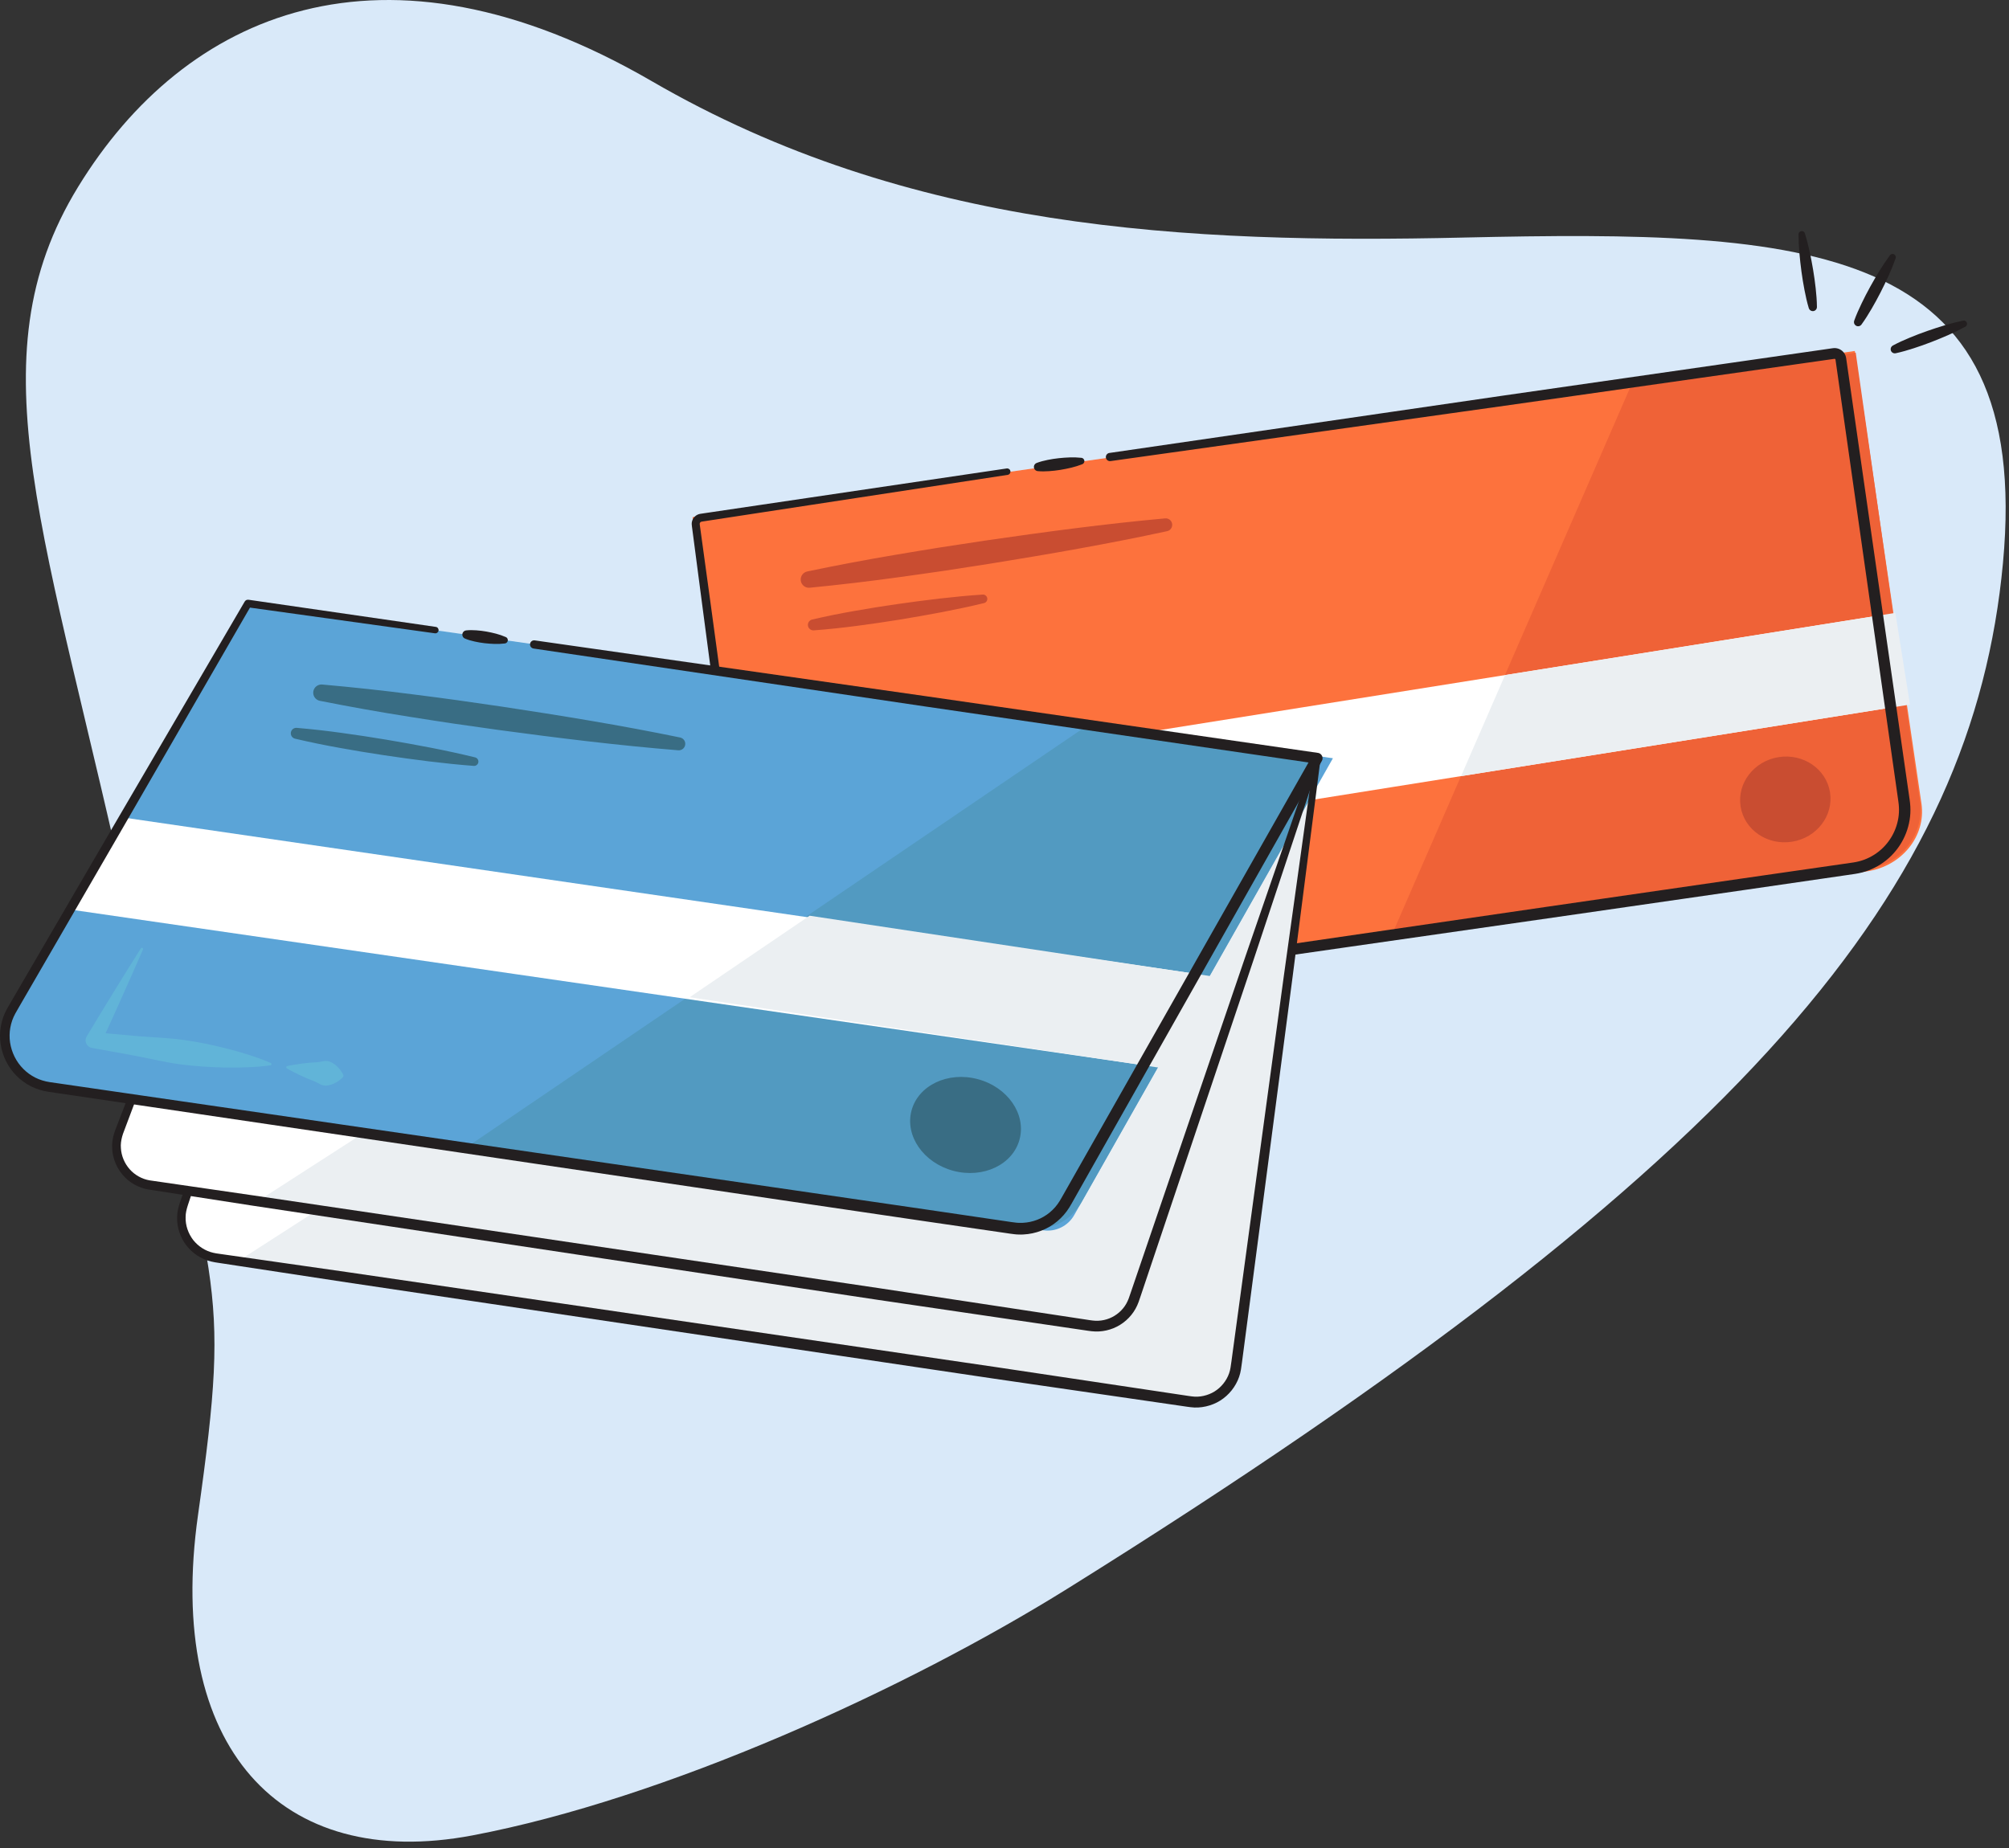
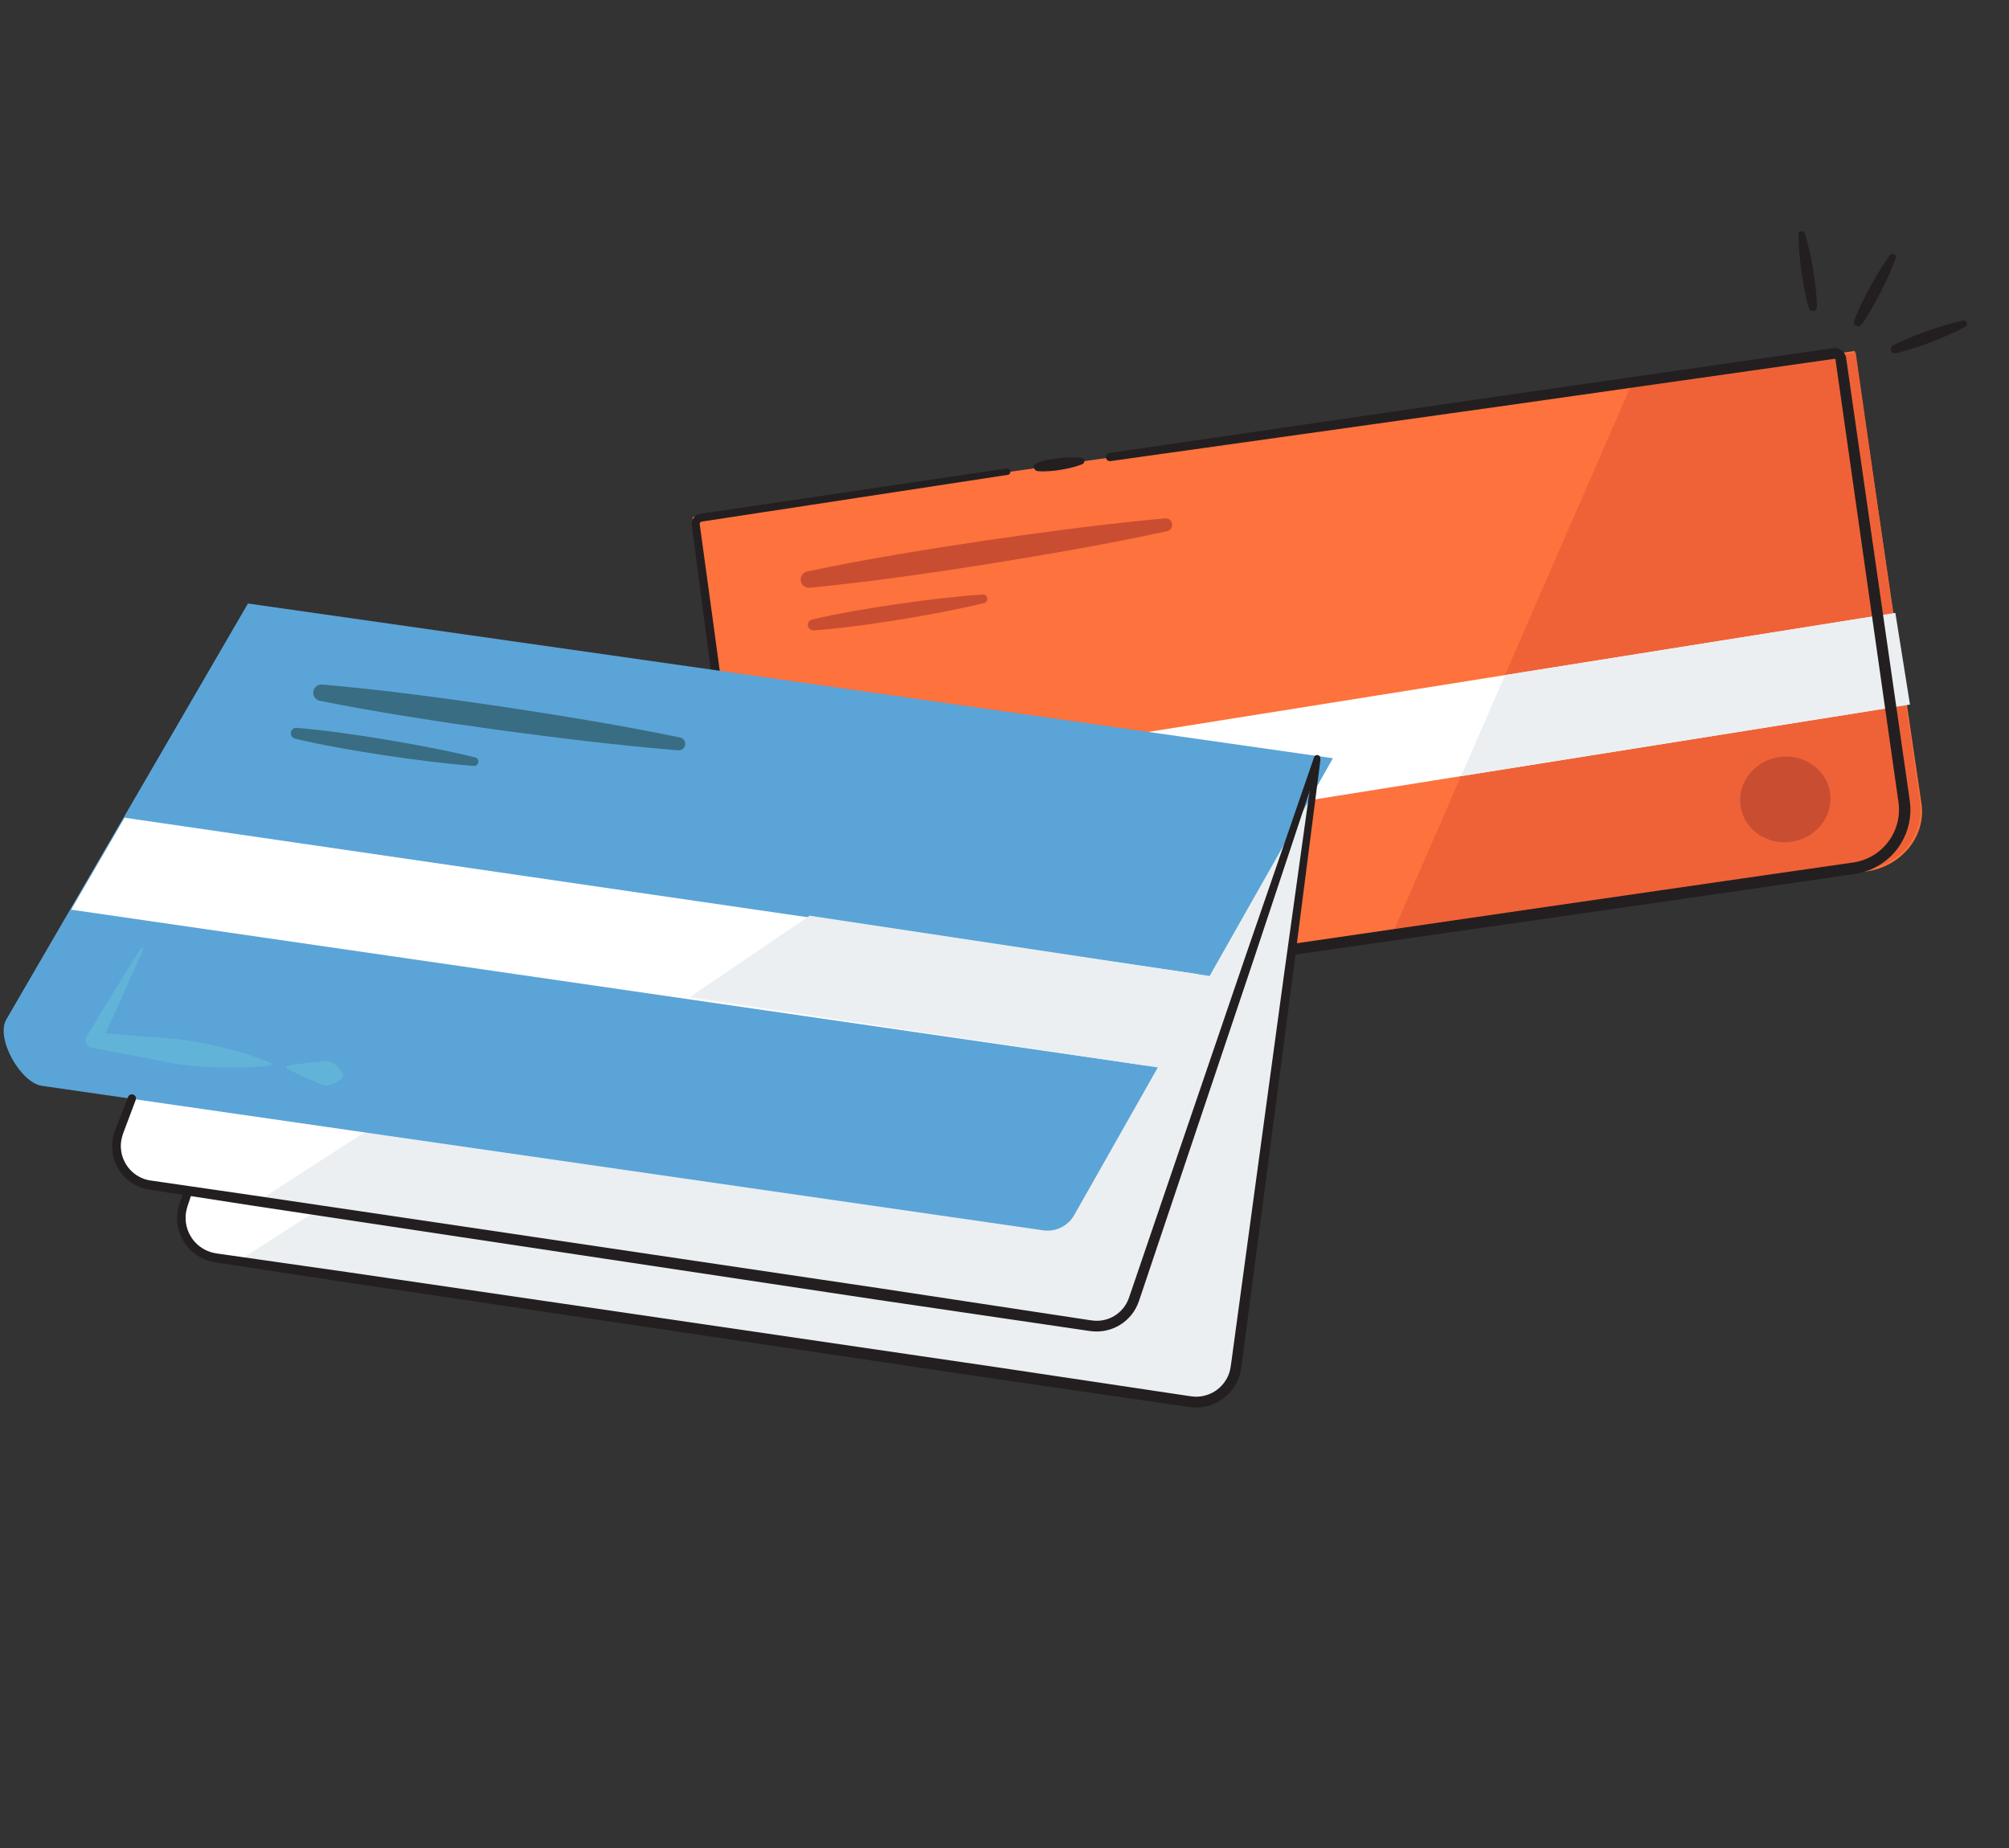
<svg xmlns="http://www.w3.org/2000/svg" width="200" height="184" viewBox="0 0 200 184">
  <rect x="0" y="0" width="200" height="184" fill="#333333" stroke="none" />
  <g fill="none" fill-rule="evenodd">
    <g>
      <g>
-         <path fill="#D9E9F9" d="M145.706 23.653c-27.597.625-55.204-.711-80.818-15.57C38.052-7.485 18.378 1.306 7.78 18.6c-10.598 17.296-3.052 34.648 5.25 72.882 8.24 37.94 10.129 34.992 6.683 59.358-3.272 23.135 8.193 35.527 27.307 31.908 19.114-3.62 43.111-14.496 59.38-24.65 68.27-42.603 90.01-69.95 93-102.047 2.991-32.097-19.382-33.175-53.694-32.399" transform="translate(-656 -378) translate(656 378)" />
        <path fill="#231F20" d="M184.588 31.93c.213-.587.466-1.153.734-1.71.266-.559.553-1.107.85-1.65.6-1.082 1.23-2.147 1.974-3.153.107-.145.31-.175.455-.068.118.087.16.239.114.37-.417 1.179-.947 2.298-1.507 3.402-.283.55-.576 1.094-.89 1.628-.312.534-.639 1.06-1.006 1.566-.135.185-.393.226-.578.091-.153-.11-.207-.307-.146-.475M188.435 34.404c.55-.296 1.116-.55 1.688-.786.572-.239 1.15-.456 1.734-.662 1.168-.405 2.35-.78 3.574-1.033.176-.037.348.076.385.253.03.143-.04.284-.163.351-1.097.6-2.238 1.081-3.391 1.53-.578.221-1.16.431-1.75.62-.588.19-1.183.364-1.794.496-.223.047-.443-.095-.491-.318-.04-.184.05-.367.208-.451M180.069 30.684c-.18-.598-.313-1.203-.43-1.811-.119-.608-.215-1.218-.3-1.831-.162-1.227-.29-2.459-.292-3.709 0-.18.145-.326.325-.326.147 0 .27.097.312.23.367 1.195.608 2.41.816 3.63.1.61.189 1.222.255 1.837.067.615.118 1.233.124 1.858.002.228-.181.416-.41.418-.188.001-.348-.124-.4-.296" transform="translate(-656 -378) translate(656 378)" />
        <path fill="#FD723D" d="M184.65 34.945l6.639 45.09c.46 3.22-1.98 6.231-5.451 6.727l-103.136 14.75c-3.47.497-6.657-1.71-7.118-4.93l-6.639-45.09" transform="translate(-656 -378) translate(656 378)" />
        <path fill="#EF6237" d="M191.13 79.786l-6.39-44.676-22.332 3.194-23.924 54.959 47.65-6.815c3.22-.46 5.456-3.443 4.996-6.662" transform="translate(-656 -378) translate(656 378)" />
        <path fill="#FFF" d="M186.99 61.29L79.74 78.388 81.196 87.518 188.446 70.42z" transform="translate(-656 -378) translate(656 378)" />
        <path fill="#EBEFF2" d="M188.686 61.022L149.83 67.217 145.451 77.278 190.142 70.152z" transform="translate(-656 -378) translate(656 378)" />
        <path fill="#231F20" d="M103.197 46.097c.359-.136.724-.228 1.091-.303.367-.077.737-.13 1.109-.172.744-.077 1.493-.122 2.259-.038.182.02.314.184.294.366-.014.126-.098.228-.208.272-.716.284-1.45.439-2.188.563-.37.057-.74.104-1.115.127-.374.025-.75.034-1.132-.003-.232-.022-.4-.228-.379-.46.016-.163.125-.296.27-.352" transform="translate(-656 -378) translate(656 378)" />
        <path fill="#231F20" d="M110.44 45.1l39.189-5.709 19.6-2.818 9.8-1.409 2.45-.352.612-.089.306-.044.078-.01c.047-.006.094-.012.142-.012.096-.001.192.009.285.031.376.086.694.367.826.73.031.082.056.202.063.26l.022.152.044.306.704 4.9 2.818 19.6 1.41 9.8.703 4.9.352 2.45.177 1.225.088.612c.029.208.057.444.068.666.109 1.812-.611 3.645-1.899 4.918-.642.637-1.42 1.14-2.268 1.459-.423.16-.865.274-1.31.342l-1.23.18-9.798 1.424-19.598 2.829-39.201 5.623-19.6 2.81-9.8 1.406-2.451.352-1.234.174c-.444.055-.893.063-1.338.024-1.787-.145-3.478-1.096-4.546-2.529-.536-.713-.916-1.544-1.111-2.414-.1-.45-.137-.856-.195-1.263l-.163-1.227-.652-4.907-1.304-9.814-2.595-19.63-.643-4.91-.322-2.453-.04-.307c-.005-.04-.018-.12-.018-.208-.001-.085.012-.17.031-.251.082-.33.335-.605.656-.715.072-.025.181-.045.224-.05l.153-.023.306-.046.612-.09 9.793-1.45 19.587-2.9c.176-.025.34.096.366.272.026.176-.094.34-.27.366l-19.575 2.992-9.787 1.496-.612.094-.305.047-.154.023c-.059.01-.051.01-.077.017-.07.025-.129.089-.146.162-.003.018-.008.036-.006.055 0 .015.002.037.01.1l.043.306.336 2.452.673 4.905 2.668 19.62 1.328 9.811.664 4.906.165 1.226c.059.41.101.828.184 1.183.168.739.49 1.442.948 2.046.909 1.214 2.347 2.018 3.858 2.135.376.032.757.024 1.132-.023l1.216-.175 2.45-.357 9.796-1.429 19.594-2.858 39.188-5.716 19.596-2.84 9.8-1.411 1.22-.177c.37-.056.731-.15 1.08-.28.696-.262 1.335-.673 1.865-1.197 1.062-1.048 1.658-2.554 1.57-4.045-.01-.19-.03-.364-.058-.565l-.087-.613-.174-1.225-.349-2.45-.697-4.901-1.394-9.802-2.79-19.604-.697-4.9-.043-.307-.022-.153-.008-.041c-.01-.027-.036-.052-.065-.057l-.021-.003c-.004-.001-.008.002-.012 0l-.075.011-.307.044-.612.087-2.45.349-9.803 1.394-19.603 2.79-39.218 5.508c-.224.032-.431-.124-.463-.348-.03-.224.124-.43.347-.463" transform="translate(-656 -378) translate(656 378)" />
        <path fill="#C94D31" d="M182.181 78.887c-.37-2.324-2.663-3.892-5.12-3.5-2.458.392-4.15 2.594-3.78 4.92.371 2.325 2.664 3.892 5.122 3.5 2.457-.392 4.149-2.594 3.778-4.92M80.363 56.898c2.942-.615 5.894-1.173 8.854-1.67 1.479-.259 2.962-.488 4.443-.732l4.451-.677c5.941-.864 11.892-1.661 17.882-2.206.355-.032.669.23.7.584.03.328-.19.622-.505.69-5.878 1.274-11.794 2.296-17.721 3.252l-4.45.688c-1.486.21-2.97.436-4.458.632-2.973.413-5.956.765-8.948 1.059-.45.044-.852-.285-.896-.736-.042-.42.245-.798.648-.884M80.852 61.684c1.397-.324 2.8-.61 4.21-.853 1.407-.252 2.82-.474 4.235-.68 2.831-.403 5.67-.761 8.534-.952.237-.015.442.164.458.402.015.212-.128.399-.328.447-2.79.677-5.605 1.185-8.427 1.65-1.412.226-2.826.438-4.245.62-1.418.188-2.841.336-4.271.446-.302.023-.565-.203-.588-.505-.021-.273.163-.515.422-.575" transform="translate(-656 -378) translate(656 378)" />
        <path fill="#FFF" d="M18.744 118.572l-.48 1.424c-.8 2.367.738 4.88 3.21 5.245l97.016 14.321c2.21.327 4.26-1.218 4.556-3.432l8.082-60.483" transform="translate(-656 -378) translate(656 378)" />
        <path fill="#EBEFF2" d="M44.676 112.064l-20.63 13.287c.602.707-3.58-.258-2.572-.11l97.016 14.321c2.21.327 4.26-1.218 4.556-3.432l8.082-60.483-86.452 36.417z" transform="translate(-656 -378) translate(656 378)" />
        <path fill="#FFF" d="M13.13 109.37l-1.28 3.354c-.892 2.342.608 4.908 3.086 5.279L108.592 132c1.879.281 3.689-.823 4.297-2.622l18.235-53.882" transform="translate(-656 -378) translate(656 378)" />
        <path fill="#EBEFF2" d="M64.384 94.656l-38.736 24.948L108.593 132c1.878.281 3.687-.824 4.296-2.622l18.235-53.882-66.74 19.16z" transform="translate(-656 -378) translate(656 378)" />
        <path fill="#5BA4D7" d="M24.685 60.09l108.01 15.406-25.754 45.485c-.621 1.098-1.853 1.7-3.1 1.516L4.173 108.114c-2.135-.314-4.632-4.74-3.548-6.605l24.06-41.42z" transform="translate(-656 -378) translate(656 378)" />
-         <path fill="#529AC1" d="M108.6 71.994l-61.928 42.084 55.754 8.21c2.1.31 4.174-.704 5.22-2.551l23.011-40.64c.98-1.733-.086-3.91-2.056-4.196l-20.002-2.907z" transform="translate(-656 -378) translate(656 378)" />
        <path fill="#FFF" d="M114.146 106.105L7.08 90.574 12.4 81.416 119.303 96.998z" transform="translate(-656 -378) translate(656 378)" />
        <path fill="#EBEFF2" d="M68.654 99.293L115.603 106.336 120.76 97.229 80.599 91.175z" transform="translate(-656 -378) translate(656 378)" />
-         <path fill="#231F20" d="M46.402 62.768c.343-.039.68-.032 1.013-.009.335.021.665.066.995.122.657.12 1.31.27 1.945.55.168.074.245.272.17.44-.049.111-.151.182-.263.197-.688.088-1.356.046-2.02-.026-.333-.04-.662-.092-.989-.167-.327-.072-.651-.162-.97-.297-.214-.09-.315-.34-.224-.555.062-.145.196-.238.343-.255" transform="translate(-656 -378) translate(656 378)" />
-         <path fill="#231F20" d="M131.202 74.962l-38.979-5.637-38.99-5.564c-.223-.032-.43.122-.463.345-.033.224.122.432.346.466l38.96 5.765 38.189 5.58-12.614 22.239-6.501 11.462-3.252 5.732-1.625 2.866-.406.716c-.134.23-.275.499-.401.69-.258.414-.583.785-.959 1.095-.748.626-1.706.99-2.678 1.036-.122.008-.243.01-.365.003-.122 0-.243-.01-.364-.026-.233-.02-.532-.075-.796-.11l-1.63-.24-6.518-.96-13.041-1.9-26.083-3.79-26.082-3.79-13.042-1.894-6.52-.948-1.63-.237-.816-.118c-.246-.042-.491-.09-.727-.167-.954-.288-1.793-.907-2.376-1.714-.58-.81-.9-1.808-.884-2.804.008-.497.098-.992.262-1.462.088-.233.182-.464.307-.682.117-.22.27-.47.402-.704l3.303-5.702 6.605-11.403 13.051-22.607 18.411 2.558c.175.024.338-.098.363-.273.026-.176-.097-.34-.272-.365l-18.649-2.703c-.147-.021-.299.046-.379.183v.001L11.057 82.654 4.425 94.04l-3.317 5.694c-.14.243-.274.461-.417.725-.148.26-.264.538-.37.818-.199.566-.31 1.164-.32 1.765-.022 1.203.36 2.401 1.055 3.379.699.974 1.717 1.73 2.87 2.08.285.094.58.153.875.202l.815.121 1.63.24 6.518.964 13.037 1.926 26.073 3.853 26.074 3.853 13.037 1.922 6.52.95 1.63.238c.281.038.523.084.837.115.151.02.303.031.456.032.153.008.306.005.459-.005 1.22-.059 2.42-.519 3.358-1.304.47-.39.877-.856 1.2-1.374.172-.27.283-.49.426-.734l.405-.718 1.62-2.868 3.243-5.736 6.485-11.472 12.97-22.945c.031-.056.055-.121.065-.189.042-.295-.163-.569-.457-.611" transform="translate(-656 -378) translate(656 378)" />
        <path fill="#231F20" d="M13.512 109.516l-.922 2.452-.23.613-.114.305-.086.28c-.1.374-.159.764-.124 1.151.042.774.365 1.528.878 2.106.515.58 1.223.973 1.985 1.102l10.355 1.504 20.73 3.07 41.457 6.15 20.718 3.144c.208.03.45.074.63.09.187.025.376.028.564.02.376-.018.75-.1 1.1-.242.701-.282 1.304-.805 1.675-1.465.09-.165.173-.336.238-.514.07-.182.14-.406.21-.608l.423-1.24.846-2.479 3.38-9.917 6.767-19.833 6.827-19.812c.058-.168.241-.258.41-.2.166.058.256.24.2.406l-6.607 19.887-6.67 19.866-3.336 9.932-.834 2.483-.417 1.242c-.073.21-.131.404-.216.63-.083.233-.19.457-.308.675-.483.866-1.27 1.556-2.187 1.93-.459.187-.95.298-1.444.324-.248.013-.497.009-.743-.022-.254-.024-.442-.061-.667-.092l-20.732-3.05-41.443-6.241-20.721-3.125-10.368-1.608c-.96-.17-1.855-.681-2.493-1.416-.638-.732-1.03-1.677-1.075-2.648-.036-.485.038-.973.168-1.437l.111-.344.118-.307.236-.611.945-2.443c.082-.21.319-.316.53-.234.21.08.315.316.236.526" transform="translate(-656 -378) translate(656 378)" />
        <path fill="#231F20" d="M19.132 118.703l-.429 1.29c-.131.415-.228.793-.224 1.205-.023.811.261 1.616.75 2.26.502.634 1.21 1.098 1.997 1.276l.297.06.334.048.672.096 1.346.192 10.762 1.539 21.514 3.148 43.028 6.305 10.751 1.61 5.376.806 2.688.403c.218.03.46.074.66.094l.293.027.294-.001c.39-.02.778-.105 1.141-.252.732-.286 1.35-.845 1.732-1.529.194-.34.327-.717.387-1.106.07-.413.125-.888.187-1.329l.732-5.386 1.463-10.773 2.93-21.545 2.996-21.536c.024-.176.187-.3.363-.275.175.024.297.185.275.36l-2.765 21.567-2.829 21.558-1.416 10.78-.708 5.39c-.064.456-.11.881-.187 1.362-.078.506-.25 1-.5 1.447-.496.898-1.298 1.627-2.254 2.009-.476.194-.984.307-1.498.336l-.385.003c-.128-.007-.256-.022-.383-.033-.252-.026-.456-.064-.687-.095l-2.69-.391-5.378-.782-10.759-1.564-43.014-6.396-21.505-3.203-10.748-1.637-1.344-.205-.672-.102-.337-.053-.37-.077c-.981-.231-1.866-.822-2.478-1.617-.601-.802-.941-1.804-.905-2.809-.003-.497.132-1.008.28-1.452l.441-1.285c.073-.214.306-.328.52-.255.213.073.327.304.256.517" transform="translate(-656 -378) translate(656 378)" />
-         <path fill="#396D84" d="M101.501 113.443c.672-2.52-1.192-5.204-4.163-5.996-2.97-.791-5.923.61-6.595 3.13-.671 2.521 1.193 5.205 4.164 5.997 2.97.791 5.923-.61 6.594-3.13" transform="translate(-656 -378) translate(656 378)" />
        <path fill="#61B4D8" d="M26.951 105.837c-.705-.312-1.418-.563-2.134-.792-.715-.235-1.435-.436-2.157-.622-1.445-.37-2.898-.673-4.364-.879-1.467-.205-2.955-.249-4.434-.366l-3.352-.3c.553-1.207 1.106-2.414 1.643-3.63.697-1.57 1.405-3.132 2.08-4.713.022-.052.004-.115-.046-.146-.055-.035-.128-.02-.163.036-.926 1.448-1.819 2.913-2.722 4.373-.907 1.458-1.787 2.93-2.674 4.398-.046.076-.08.164-.097.257-.075.411.198.806.61.882l.08.014 4.375.798c1.456.28 2.902.635 4.37.828 1.468.192 2.95.286 4.44.315.746.013 1.493.011 2.245-.026.752-.03 1.506-.081 2.268-.194.04-.006.077-.032.095-.072.027-.062-.001-.134-.063-.161M28.596 106.145c.493-.112.98-.178 1.467-.248l.727-.083.722-.048c.24-.012.487-.07.732-.112.244-.039.478-.008.7.098.22.106.437.248.643.454.104.095.204.215.303.342.094.159.195.273.284.47.036.08.018.171-.037.233-.144.16-.275.239-.413.36-.134.091-.266.175-.394.233-.259.134-.508.203-.751.237-.244.033-.475-.01-.696-.121-.22-.115-.438-.246-.662-.33l-.673-.266-.667-.302c-.443-.216-.885-.427-1.322-.684-.06-.036-.08-.113-.044-.174.018-.031.048-.051.081-.059" transform="translate(-656 -378) translate(656 378)" />
        <path fill="#396D84" d="M32.074 68.156c2.994.265 5.98.586 8.958.97 1.49.18 2.976.39 4.464.587l4.456.642c5.936.897 11.863 1.86 17.753 3.075.35.072.574.413.501.762-.066.323-.363.539-.683.513-5.995-.485-11.954-1.222-17.903-2.026l-4.458-.632c-1.483-.23-2.969-.444-4.45-.688-2.965-.466-5.922-.995-8.87-1.58-.445-.09-.733-.521-.645-.965.082-.414.466-.692.877-.658M29.545 72.472c1.498.128 2.99.294 4.475.502 1.486.2 2.968.43 4.448.676 2.957.5 5.907 1.046 8.83 1.76.231.056.373.29.316.52-.05.208-.244.343-.45.328-3.001-.228-5.975-.623-8.942-1.063-1.482-.225-2.963-.465-4.438-.736-1.477-.262-2.947-.567-4.41-.909-.295-.069-.478-.363-.41-.658.063-.268.314-.444.58-.42" transform="translate(-656 -378) translate(656 378)" />
      </g>
    </g>
  </g>
</svg>